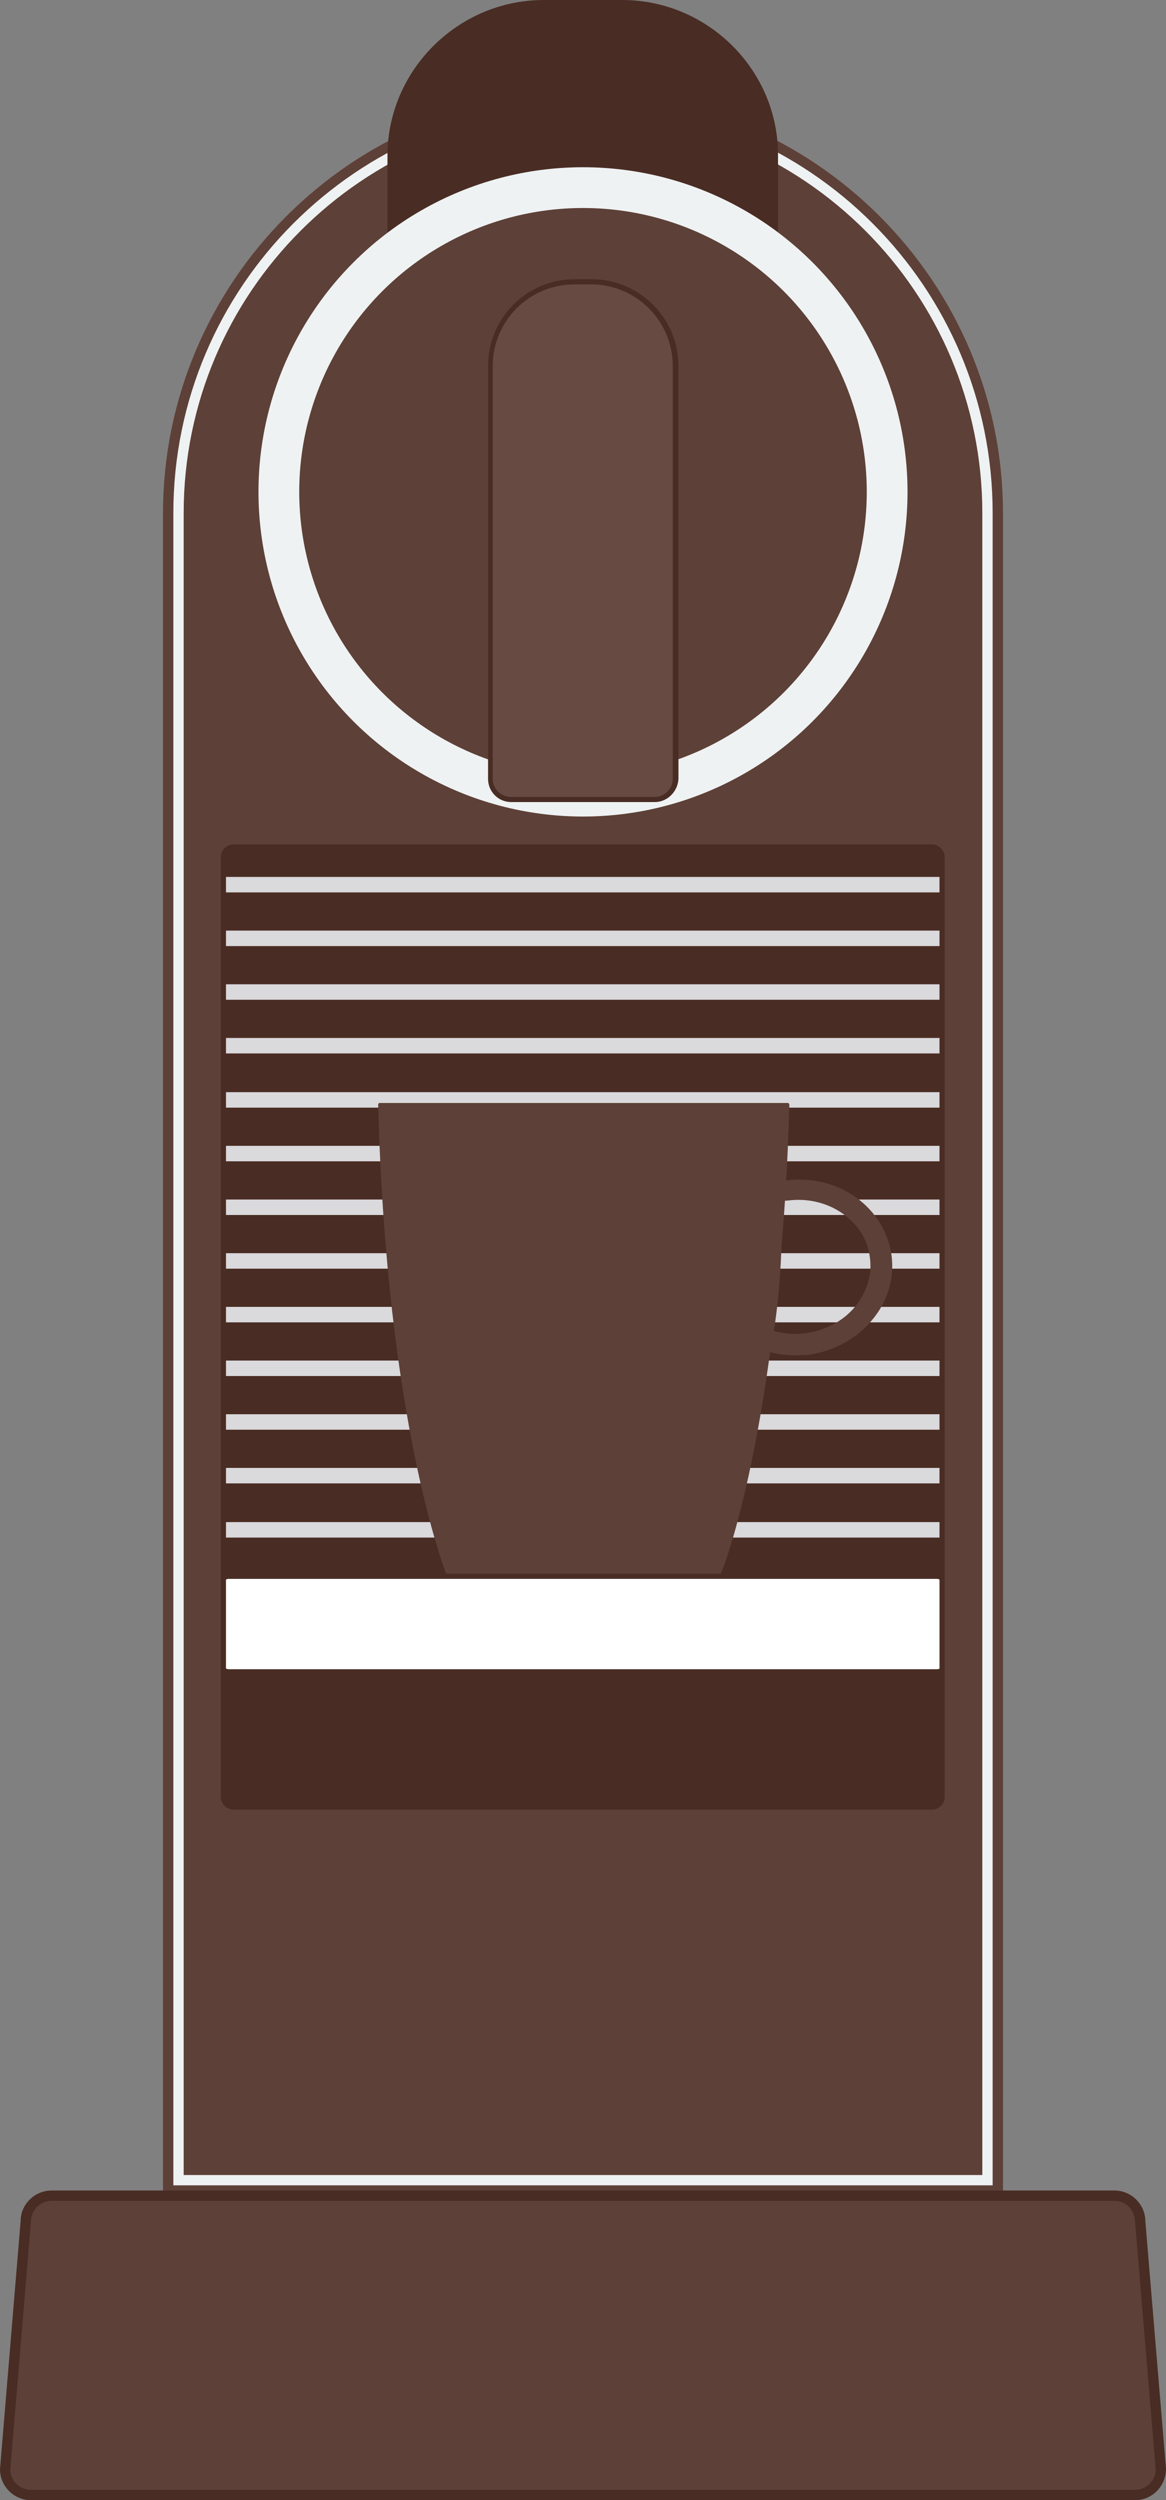
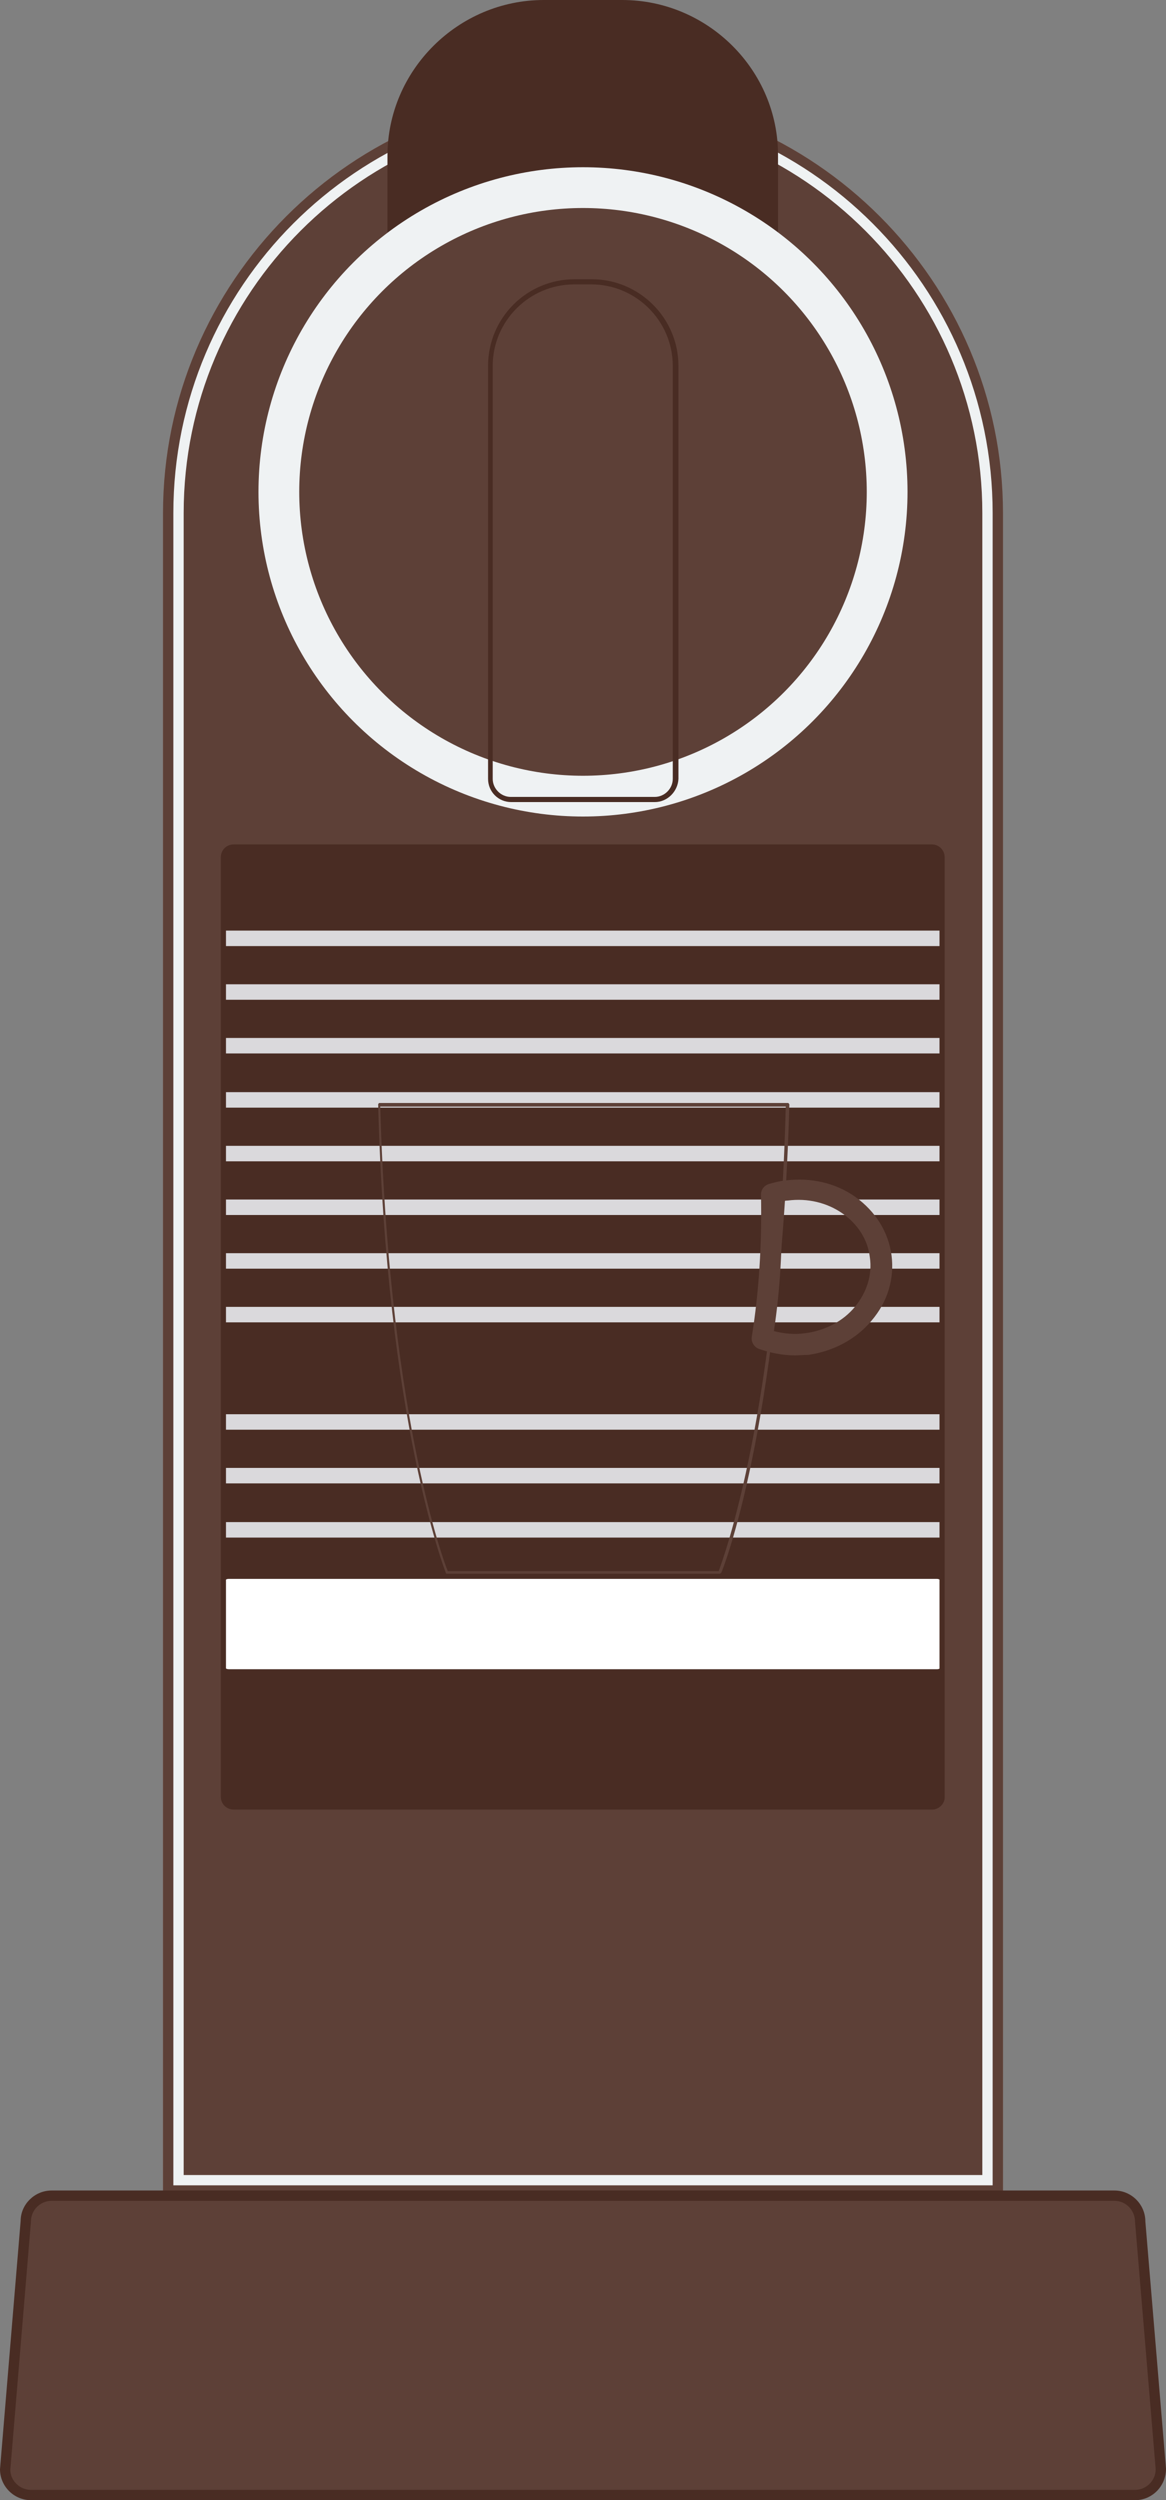
<svg xmlns="http://www.w3.org/2000/svg" version="1.1" id="filtermaschine" x="0px" y="0px" viewBox="0 0 226 484.4" style="enable-background:new 0 0 226 484.4;" xml:space="preserve">
  <rect x="0" y="0" width="226" height="484.4" fill="#808080" stroke="none" />
  <style type="text/css">
	.st0{fill:#8D6E63;}
	.st1{fill:#5D4037;}
	.st2{fill:#EFF2F3;}
	.st3{fill:#492C23;}
	.st4{fill:#FFFFFF;}
	.st5{fill:#674A41;}
	.st6{fill:#DAD9DC;}
</style>
  <g>
    <path class="st0" d="M113,18L113,18c-44.8,0-81.4,36.6-81.4,81.4v326h162.8v-326C194.4,54.6,157.8,18,113,18z" />
    <path class="st1" d="M113,18L113,18c-44.8,0-81.4,36.6-81.4,81.4v326h162.8v-326C194.4,54.6,157.8,18,113,18z" />
    <path class="st2" d="M113,22c42.7,0,77.4,34.7,77.4,77.4v322H35.6v-322C35.6,56.7,70.3,22,113,22 M113,20   c-43.8,0-79.4,35.6-79.4,79.4v322v2h2h154.8h2v-2v-322C192.4,55.6,156.8,20,113,20L113,20z" />
    <path class="st3" d="M180.7,350.1H45.3c-1.1,0-2-0.9-2-2v-182c0-1.1,0.9-2,2-2h135.3c1.1,0,2,0.9,2,2v182   C182.7,349.2,181.8,350.1,180.7,350.1z" />
    <path class="st3" d="M120.6,0l-15.2,0C88.8,0,75.1,13.6,75.1,30.2v30.2h75.7V30.2C150.9,13.6,137.2,0,120.6,0z" />
    <path class="st1" d="M220,483.4H6c-2.7,0-5-2.2-5-5l4-48c0-2.8,2.2-5,5-5h206c2.8,0,5,2.2,5,5l4,48   C225,481.1,222.8,483.4,220,483.4z" />
    <path class="st3" d="M220,484.4H6c-3.3,0-6-2.7-6-6l4-48.1c0-3.2,2.7-5.9,6-5.9h206c3.3,0,6,2.7,6,6l4,47.9   C226,481.7,223.3,484.4,220,484.4z M10,426.4c-2.2,0-4,1.8-4,4l-4,48.1c0,2.1,1.8,3.9,4,3.9h214c2.2,0,4-1.8,4-4l-4-47.9   c0-2.3-1.8-4.1-4-4.1H10z" />
    <path class="st4" d="M181.7,323.4H44.3c-0.6,0-1-0.5-1-1v-15.5c0-0.6,0.5-1,1-1h137.3c0.6,0,1,0.5,1,1v15.5   C182.7,322.9,182.2,323.4,181.7,323.4z" />
    <circle class="st2" cx="113" cy="95.3" r="62.9" />
    <circle class="st1" cx="113" cy="95.3" r="55" />
-     <path class="st5" d="M114.7,54.6h-3.3c-9,0-16.3,7.3-16.3,16.3v80c0,2.2,1.8,4,4,4h27.9c2.2,0,4-1.8,4-4v-80   C130.9,61.9,123.6,54.6,114.7,54.6z" />
    <path class="st3" d="M126.9,155.4H99.1c-2.5,0-4.5-2-4.5-4.5v-80c0-9.3,7.5-16.8,16.8-16.8h3.3c9.2,0,16.8,7.5,16.8,16.8v80   C131.4,153.3,129.4,155.4,126.9,155.4z M111.3,55.1c-8.7,0-15.8,7.1-15.8,15.8v80c0,1.9,1.6,3.5,3.5,3.5h27.9   c1.9,0,3.5-1.6,3.5-3.5v-80c0-8.7-7.1-15.8-15.8-15.8H111.3z" />
-     <rect x="43.3" y="169.9" class="st6" width="139.3" height="3" />
    <rect x="43.3" y="180.3" class="st6" width="139.3" height="3" />
    <rect x="43.3" y="190.7" class="st6" width="139.3" height="3" />
    <rect x="43.3" y="201.1" class="st6" width="139.3" height="3" />
    <rect x="43.3" y="211.6" class="st6" width="139.3" height="3" />
    <rect x="43.3" y="222" class="st6" width="139.3" height="3" />
    <rect x="43.3" y="232.4" class="st6" width="139.3" height="3" />
    <rect x="43.3" y="242.8" class="st6" width="139.3" height="3" />
    <rect x="43.3" y="253.2" class="st6" width="139.3" height="3" />
-     <rect x="43.3" y="263.6" class="st6" width="139.3" height="3" />
    <rect x="43.3" y="274" class="st6" width="139.3" height="3" />
    <rect x="43.3" y="284.4" class="st6" width="139.3" height="3" />
    <rect x="43.3" y="294.9" class="st6" width="139.3" height="3" />
    <g>
      <g>
-         <path class="st1" d="M73.5,214.1c1.6,62.1,13.1,90.6,13.1,90.6h52.8c0,0,11.5-28.5,13.1-90.6H73.5z" />
-       </g>
+         </g>
      <g>
        <path class="st1" d="M139.4,304.9H86.6c-0.1,0-0.2-0.1-0.2-0.2c-0.1-0.3-11.5-29.3-13.1-90.7c0-0.1,0-0.1,0.1-0.2     c0-0.1,0.1-0.1,0.2-0.1h79.1c0.1,0,0.1,0,0.2,0.1c0,0.1,0.1,0.1,0.1,0.2c-0.9,32.1-4.4,55-7.2,68.6c-3,14.7-5.9,22-6,22.1     C139.6,304.9,139.5,304.9,139.4,304.9z M86.8,304.4h52.5c0.9-2.4,11.5-31.3,13-90H73.7c0.9,31.9,4.4,54.7,7.2,68.2     C83.7,296.1,86.3,303.3,86.8,304.4z" />
      </g>
    </g>
    <g>
      <path class="st1" d="M154.1,262.6c-2.4,0-4.9-0.5-7.1-1.3c-0.9-0.4-1.4-1.3-1.3-2.2c1.4-8.7,2-18,1.8-27.7c0-0.9,0.6-1.7,1.5-2    c1.1-0.3,2.2-0.6,3.3-0.7l0,0c4.9-0.6,9.7,0.5,13.5,3.2c3.9,2.8,6.4,6.8,7,11.3c0.6,4.6-0.8,9.1-3.9,12.7c-3,3.6-7.4,5.9-12.2,6.6    C155.8,262.5,154.9,262.6,154.1,262.6z M150,257.9c2,0.5,4,0.7,6.1,0.4c3.8-0.5,7.3-2.3,9.6-5.1c2.3-2.8,3.4-6.2,2.9-9.6    c-0.4-3.4-2.3-6.4-5.3-8.5c-3-2.1-6.8-3-10.6-2.5l0,0c-0.4,0-0.8,0.1-1.2,0.2C151.7,241.5,151.2,250,150,257.9z" />
    </g>
    <path class="st3" d="M180.7,350.6H45.3c-1.4,0-2.5-1.1-2.5-2.5v-182c0-1.4,1.1-2.5,2.5-2.5h135.3c1.4,0,2.5,1.1,2.5,2.5v182   C183.2,349.4,182,350.6,180.7,350.6z M45.3,164.6c-0.8,0-1.5,0.7-1.5,1.5v182c0,0.8,0.7,1.5,1.5,1.5h135.3c0.8,0,1.5-0.7,1.5-1.5   v-182c0-0.8-0.7-1.5-1.5-1.5H45.3z" />
  </g>
</svg>